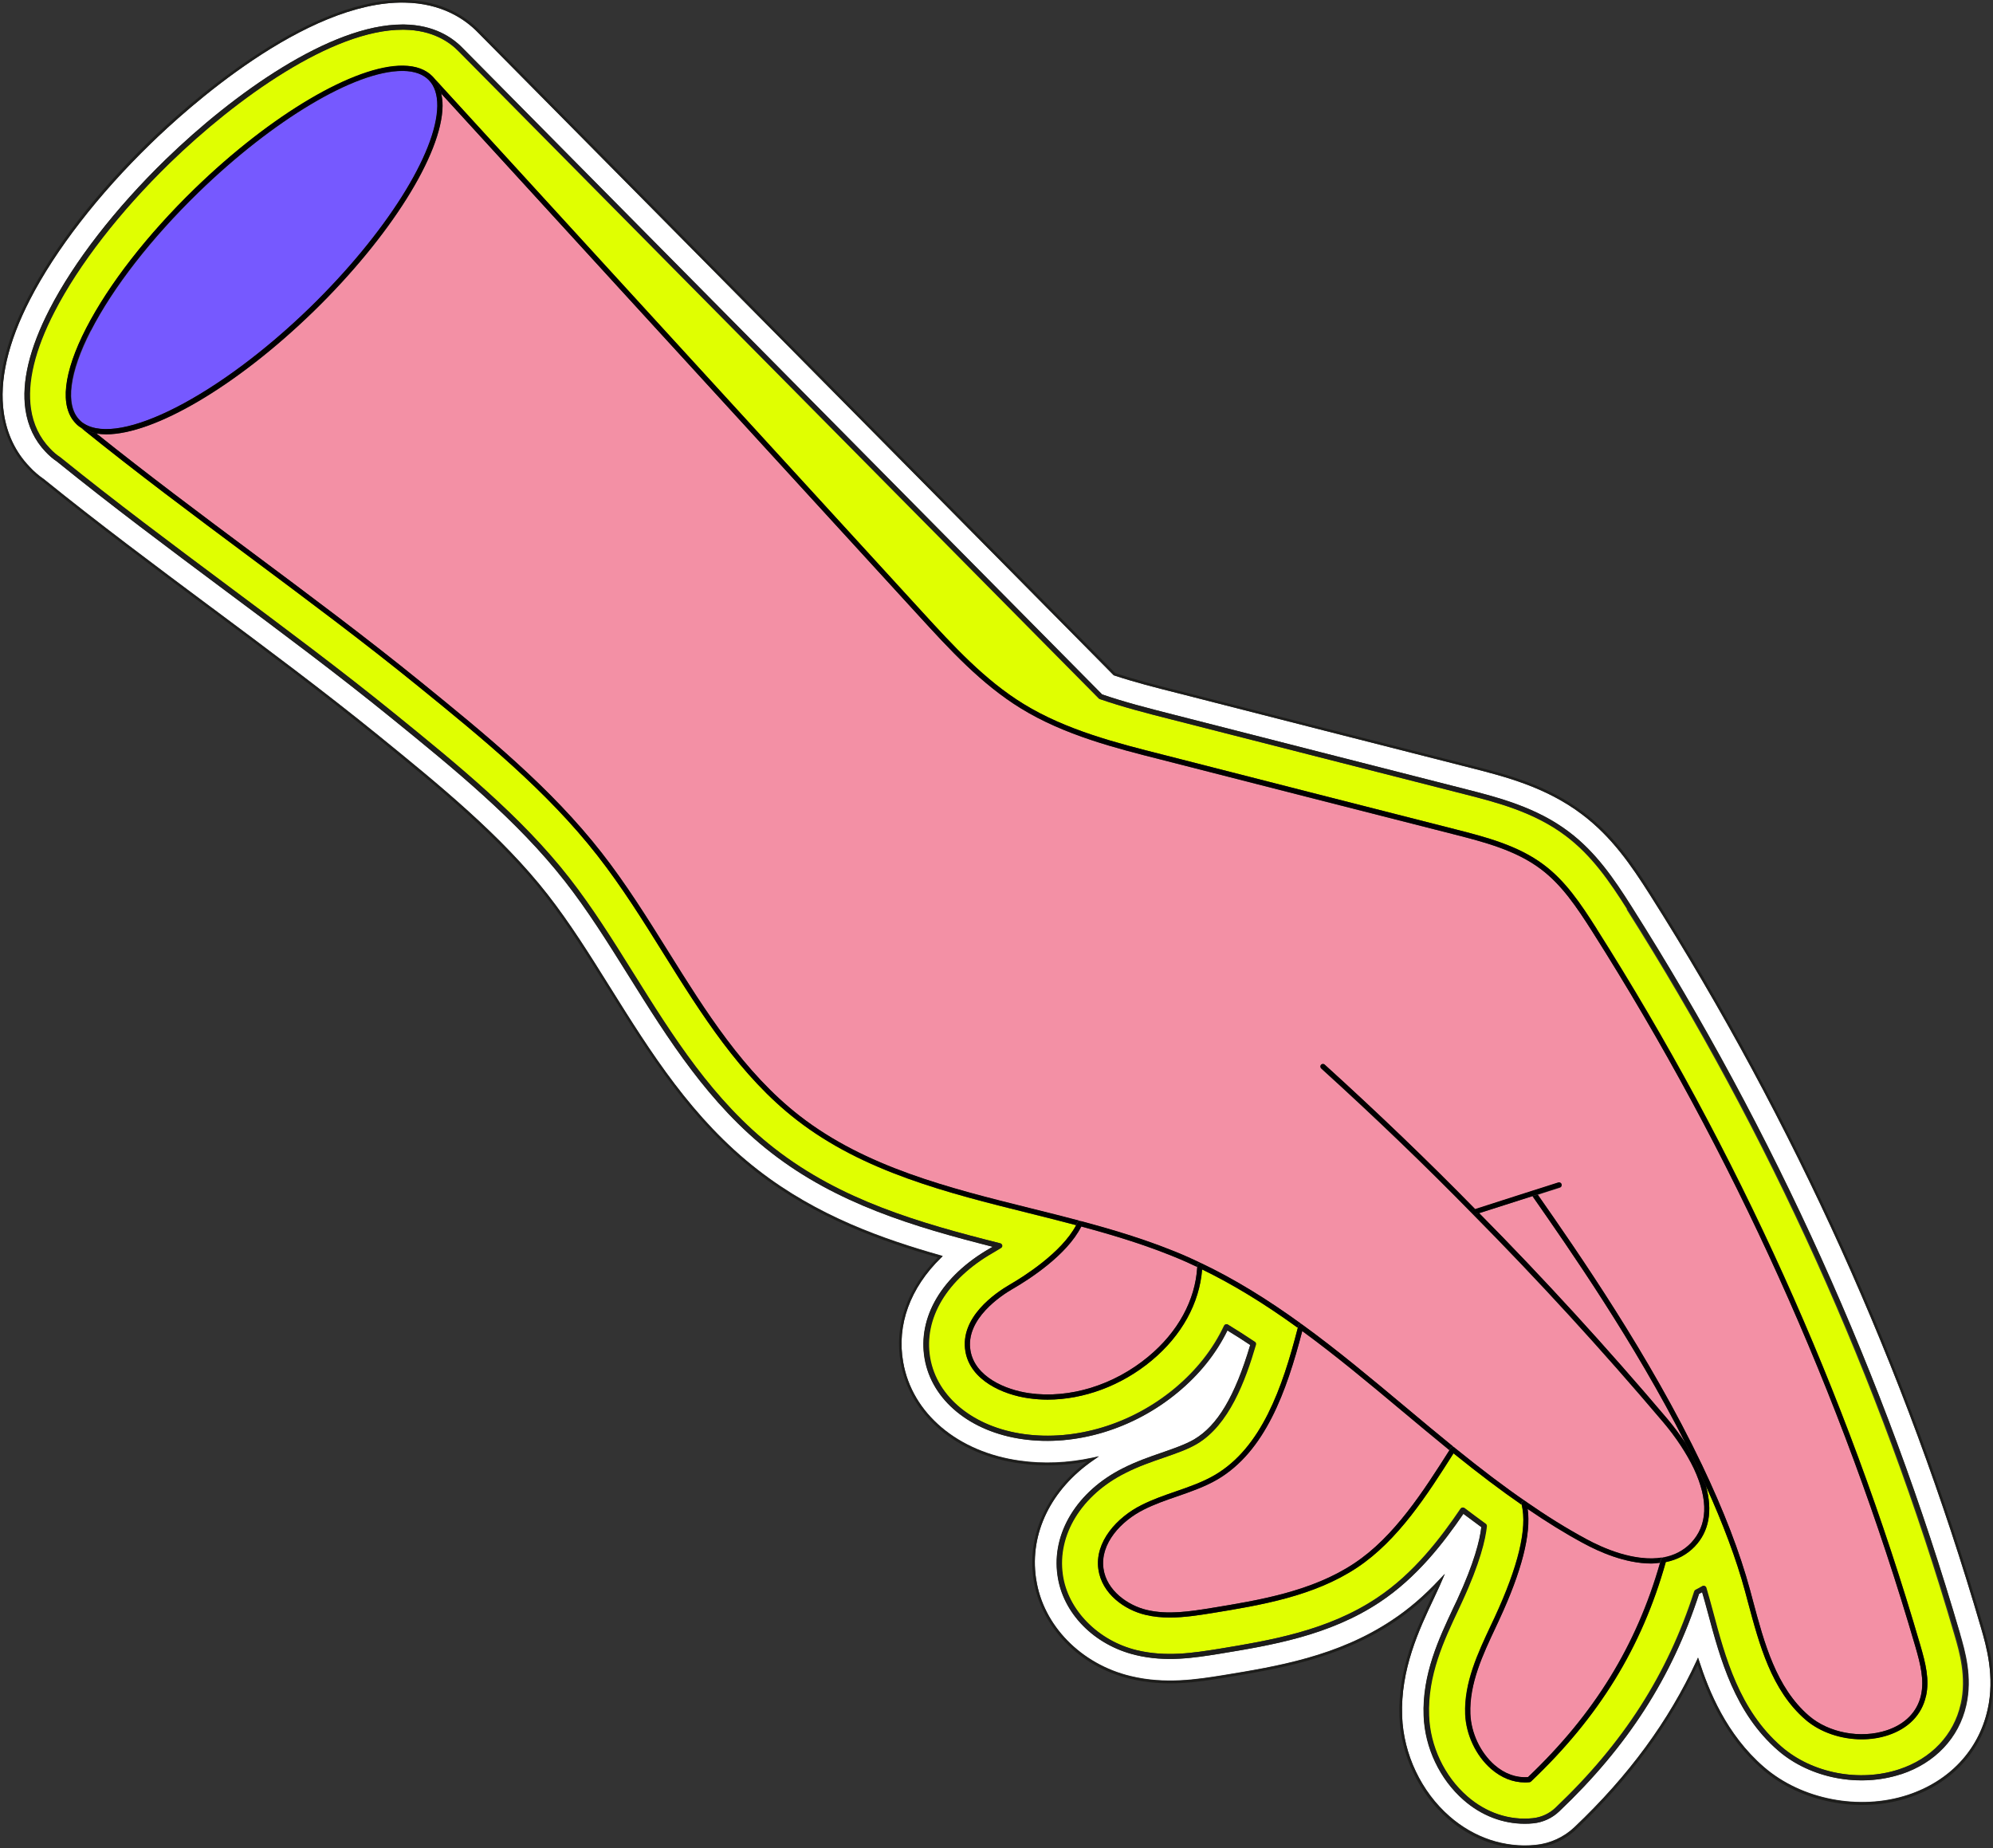
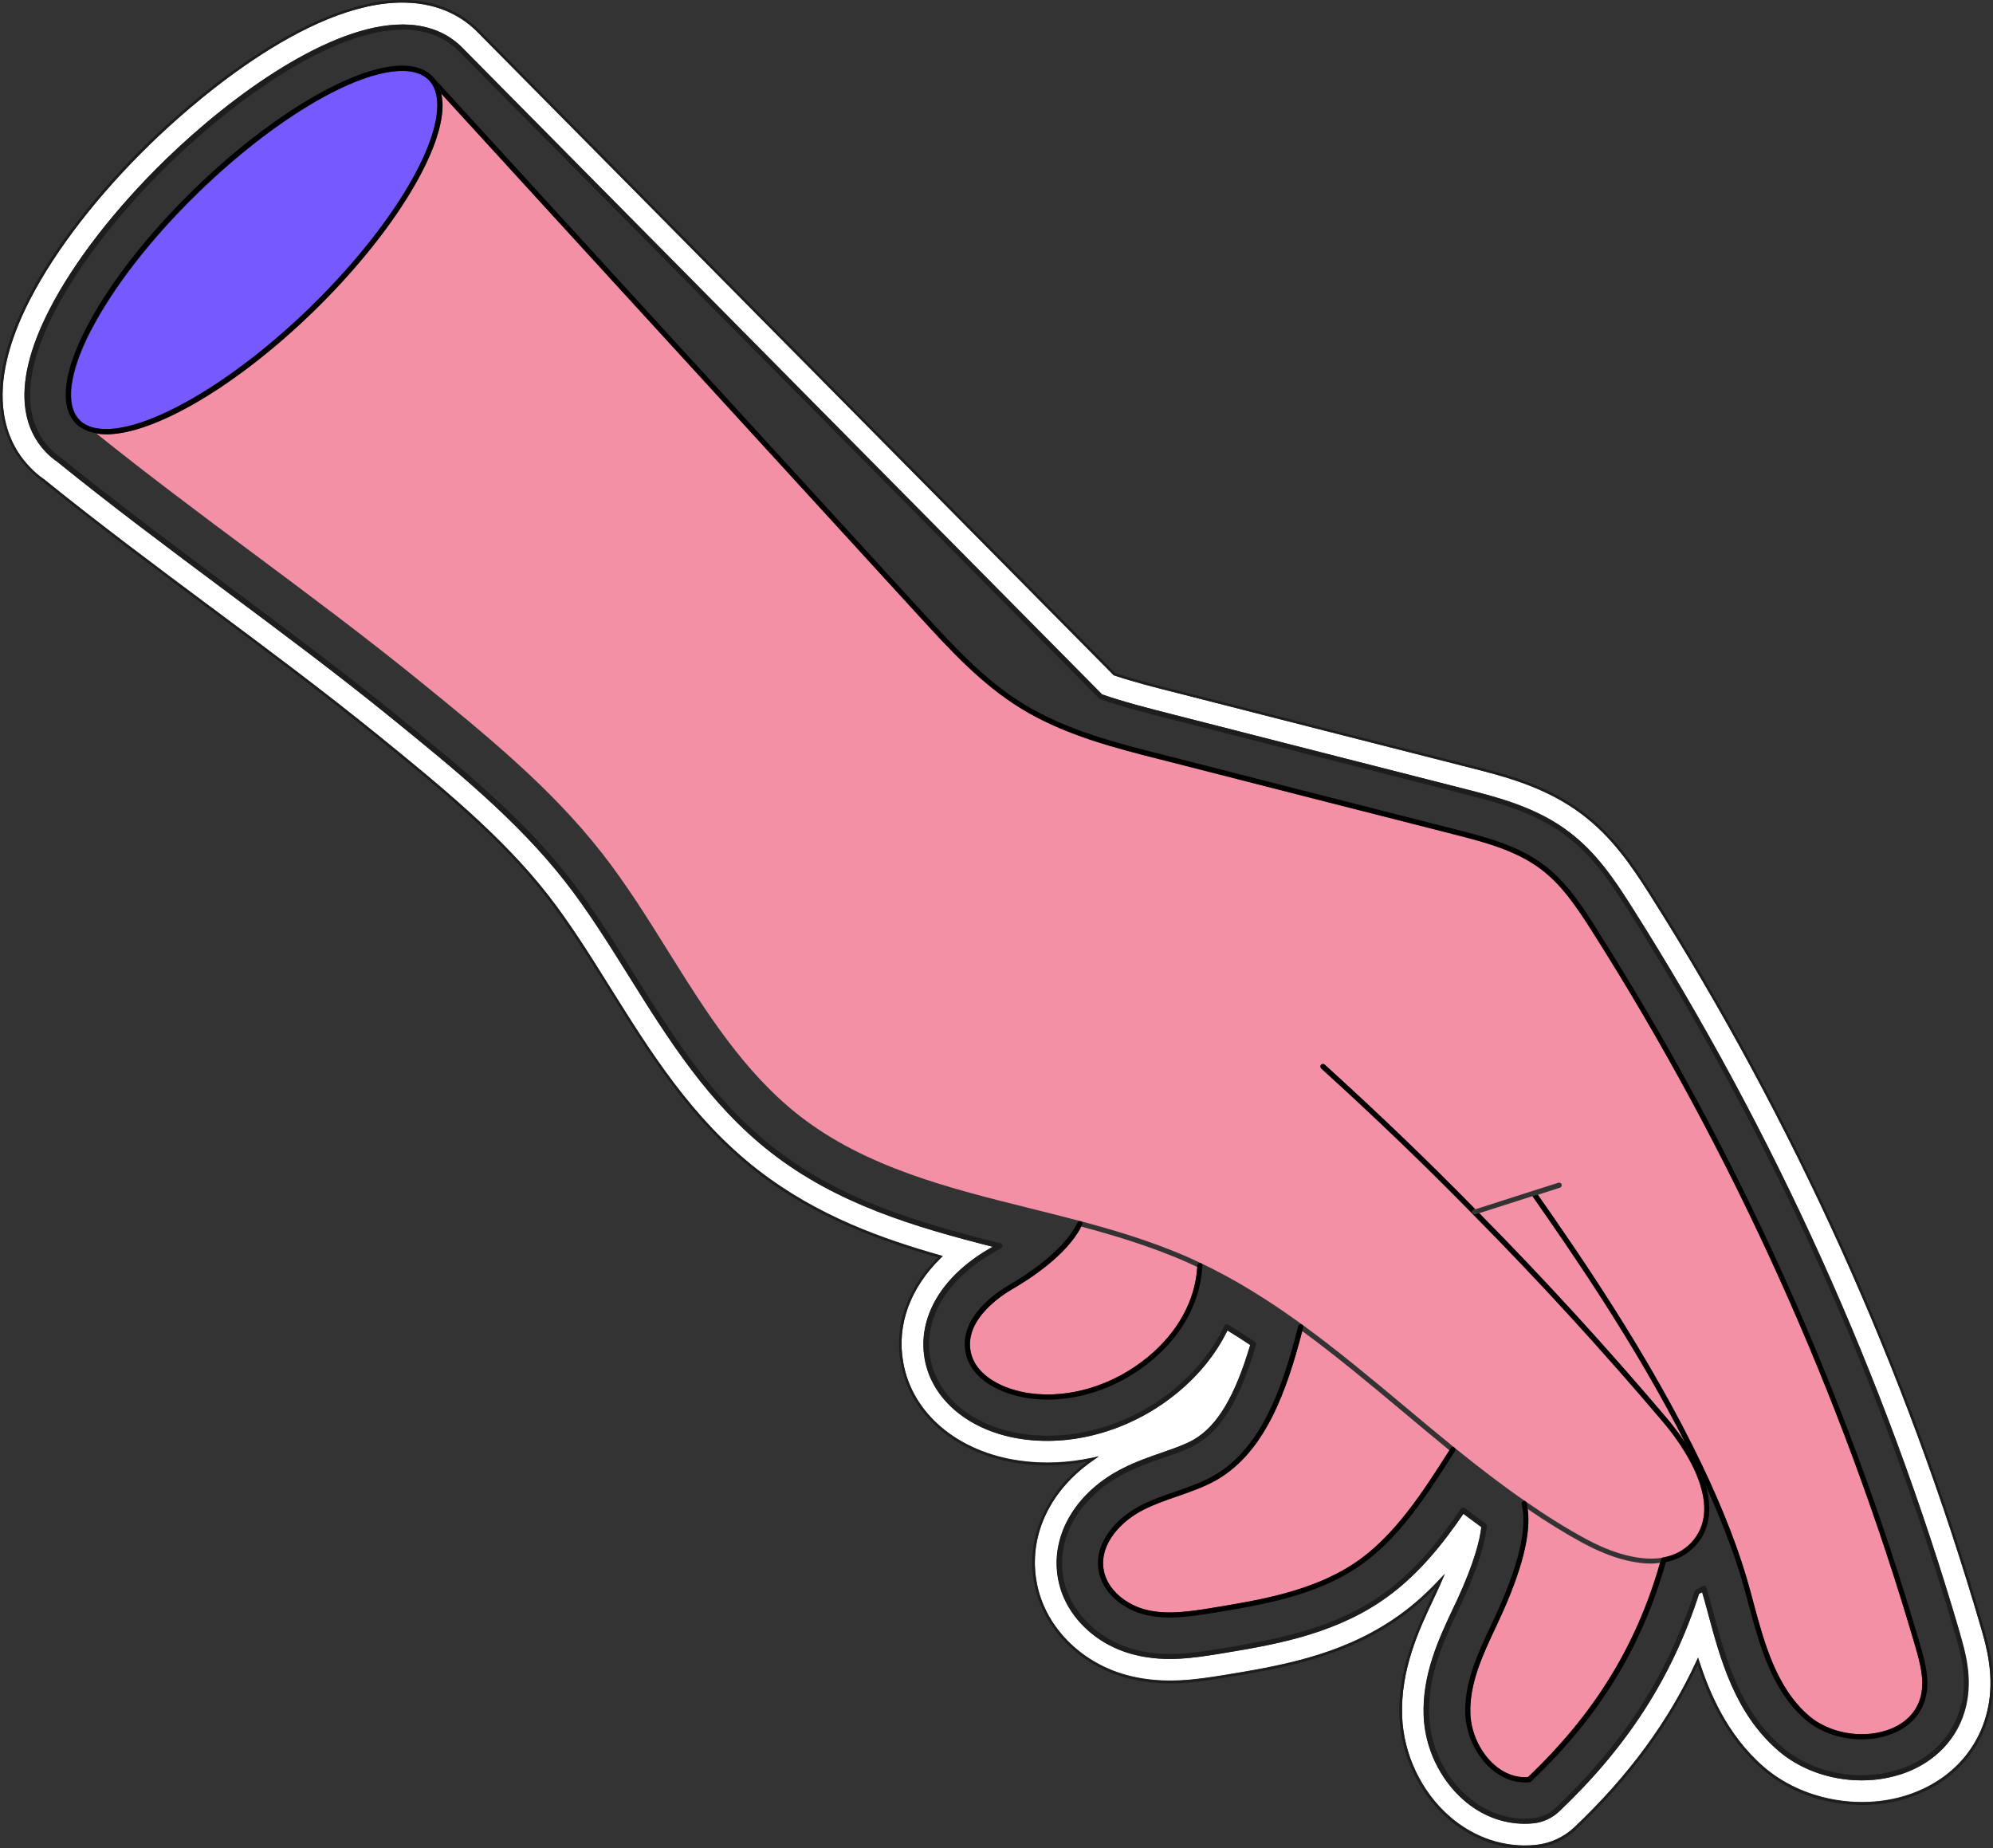
<svg xmlns="http://www.w3.org/2000/svg" id="a" viewBox="0 0 193.17 179.13">
  <rect x="0" y="0" width="193.17" height="179.13" fill="#333333" stroke="none" />
  <defs>
    <style>.b{fill:#fff;}.c{fill:#e0ff01;}.d{fill:#7659ff;}.e{fill:#f390a5;}.f{fill:#1d1d1b;}</style>
  </defs>
  <path class="b" d="M192.64,165.74c.74-3.26-.12-6.23-.64-8-7.32-25.1-18.12-49-32.09-71.03-1.82-2.86-3.69-5.61-6.6-7.8-3.49-2.63-7.48-3.65-10.69-4.47-9.48-2.41-18.96-4.83-28.46-7.26-2.23-.56-4.24-1.08-6.18-1.72l-.05-.03L46.34,3.16c-1.26-1.3-3.51-2.86-7.14-2.91C29.57,.09,17.94,10.67,14.6,13.91c-5.05,4.91-9.2,10.27-11.69,15.1C.76,33.19-.09,36.89,.37,40.01c.3,2.05,1.14,3.8,2.49,5.21,.42,.46,.9,.87,1.41,1.22,5.25,4.25,10.82,8.4,16.2,12.41l.06,.04c5.37,4,10.91,8.13,16.15,12.38,5.87,4.77,11.93,9.7,16.41,15.43,2.13,2.73,4.03,5.75,6.03,8.96l.02,.03c3.92,6.27,7.96,12.75,14.31,17.68,5.82,4.52,12.22,6.73,17.71,8.29l.21,.06-.15,.15c-3.02,2.94-4.33,6.54-3.68,10.14,.86,4.97,5.3,8.72,11.32,9.55,2.28,.32,4.64,.22,7.03-.29l.62-.14-.52,.36c-4.12,2.83-6.21,7.1-5.58,11.44l.02,.11c.66,4.48,4.35,8.25,9.17,9.4,3.35,.81,6.45,.31,8.95-.09,5.21-.85,11.11-1.82,16.38-5.34,1.61-1.06,3.12-2.36,4.61-3.96l.5-.53-.29,.67c-.13,.31-.28,.63-.43,.96l-.32,.69c-1.46,3.09-3.27,6.94-3.1,11.48,.13,3.68,1.85,7.31,4.6,9.71,2.38,2.08,5.35,3.07,8.34,2.77,1.4-.14,2.74-.75,3.76-1.72,5.25-4.98,9.13-10.26,11.85-16.15l.13-.29,.1,.3c.95,2.91,2.63,7.14,6.29,10.31,3.65,3.16,9.26,4.24,13.95,2.7,4.03-1.33,6.84-4.33,7.72-8.24Zm-8.38,6.21c-4.01,1.32-8.79,.4-11.9-2.29-4.21-3.65-5.6-8.84-6.83-13.42l-.27-.99c-.08-.31-.17-.62-.27-.94-.1,.06-.2,.11-.3,.16-2.62,8.09-6.93,14.8-13.56,21.09-.68,.65-1.57,1.05-2.51,1.15-.28,.03-.55,.04-.83,.04-2.12,0-4.19-.8-5.91-2.29-2.31-2.02-3.76-5.08-3.88-8.18-.15-4.02,1.47-7.46,2.9-10.5l.33-.69c1.69-3.63,2.22-5.84,2.36-7.09-.56-.41-1.14-.84-1.74-1.29-1.89,2.77-4.51,6.19-8.1,8.56-4.9,3.26-10.56,4.19-15.56,5.01-2.43,.39-5.18,.83-8.1,.12-4.03-.96-7.08-4.07-7.58-7.73-.59-4.08,1.91-8.16,6.35-10.38,1.29-.65,2.55-1.09,3.77-1.51,1.18-.41,2.27-.79,3.12-1.28,2.27-1.34,3.96-4.17,5.44-9.15-.74-.5-1.48-.97-2.21-1.41-1.1,2.25-2.71,4.27-4.81,6-4.29,3.57-9.91,5.26-15.02,4.54-5.09-.7-8.83-3.77-9.52-7.81-.69-4.02,1.67-8.01,6.32-10.68,.09-.05,.19-.11,.28-.16-7.69-1.95-15.1-4.17-21.47-9.12-6.05-4.7-10-11.02-13.81-17.13-2.04-3.27-3.97-6.35-6.18-9.17-4.63-5.93-10.79-10.93-16.75-15.77-5.24-4.26-10.82-8.41-16.22-12.44l-.08-.06c-5.38-4.01-10.94-8.15-16.18-12.41-.4-.26-.78-.59-1.11-.95-1.05-1.1-1.71-2.48-1.95-4.08-.4-2.68,.39-5.94,2.33-9.72,2.38-4.63,6.39-9.8,11.28-14.55,6.52-6.33,15.94-13.06,22.92-13.06,.06,0,.11,0,.17,0,2.9,.04,4.67,1.26,5.65,2.26l62,62.67c2.14,.74,4.37,1.31,6.84,1.94,9.49,2.43,18.97,4.84,28.46,7.26,3.03,.77,6.79,1.73,9.93,4.11,2.62,1.97,4.38,4.55,6.08,7.24,13.86,21.86,24.57,45.57,31.84,70.47,.49,1.69,1.23,4.22,.61,6.95-.71,3.16-3.01,5.6-6.31,6.69Z" />
  <path class="f" d="M192.24,157.66c-7.33-25.11-18.13-49.02-32.11-71.08-1.83-2.88-3.72-5.65-6.66-7.86-3.53-2.66-7.55-3.69-10.78-4.51-9.48-2.41-18.96-4.83-28.46-7.26-2.22-.56-4.21-1.08-6.13-1.71L46.52,2.99C45.23,1.66,42.91,.06,39.2,0c-.07,0-.14,0-.21,0C29.32,0,17.76,10.5,14.42,13.73c-5.07,4.93-9.24,10.32-11.73,15.17C.52,33.12-.35,36.87,.13,40.05c.31,2.1,1.17,3.9,2.56,5.35,.43,.47,.92,.89,1.44,1.25,5.25,4.25,10.81,8.4,16.2,12.41l.06,.04c5.36,4,10.91,8.13,16.14,12.38,5.85,4.76,11.91,9.68,16.37,15.39,2.12,2.72,4.01,5.74,6.02,8.94l.02,.03c3.93,6.29,7.99,12.79,14.37,17.75,5.78,4.49,12.12,6.71,17.59,8.28-2.97,2.97-4.25,6.59-3.6,10.21,.88,5.08,5.4,8.91,11.53,9.75,2.12,.3,4.32,.24,6.54-.18-3.88,2.88-5.82,7.08-5.21,11.34l.02,.11c.68,4.57,4.44,8.44,9.36,9.61,3.4,.82,6.53,.32,9.05-.09,5.23-.86,11.16-1.83,16.48-5.37,1.45-.96,2.81-2.1,4.15-3.47-.04,.1-.09,.2-.14,.3l-.32,.69c-1.47,3.12-3.29,7-3.12,11.6,.13,3.75,1.88,7.44,4.69,9.89,2.15,1.88,4.77,2.88,7.46,2.88,.36,0,.71-.02,1.07-.05,1.46-.14,2.85-.78,3.91-1.79,5.19-4.92,9.04-10.14,11.77-15.94,.97,2.92,2.68,7.02,6.27,10.12,3.72,3.22,9.42,4.32,14.19,2.75,4.11-1.36,6.99-4.42,7.88-8.42,.75-3.32-.12-6.33-.64-8.14Zm-21.27,13.62c-3.67-3.17-5.35-7.4-6.29-10.31l-.1-.3-.13,.29c-2.72,5.89-6.6,11.17-11.85,16.15-1.02,.97-2.36,1.58-3.76,1.72-2.99,.3-5.96-.69-8.34-2.77-2.75-2.4-4.47-6.03-4.6-9.71-.17-4.54,1.64-8.39,3.1-11.48l.32-.69c.16-.33,.3-.65,.43-.96l.29-.67-.5,.53c-1.49,1.6-3,2.89-4.61,3.96-5.28,3.52-11.18,4.48-16.38,5.34-2.5,.4-5.6,.9-8.95,.09-4.82-1.15-8.51-4.93-9.17-9.4l-.02-.11c-.62-4.34,1.46-8.61,5.58-11.44l.52-.36-.62,.14c-2.38,.52-4.75,.62-7.03,.29-6.02-.83-10.46-4.58-11.32-9.55-.64-3.6,.67-7.2,3.68-10.14l.15-.15-.21-.06c-5.5-1.56-11.9-3.77-17.71-8.29-6.35-4.93-10.4-11.41-14.31-17.68l-.02-.03c-2-3.21-3.9-6.23-6.03-8.96-4.48-5.74-10.55-10.67-16.41-15.43-5.23-4.25-10.78-8.38-16.15-12.38l-.06-.04c-5.38-4.01-10.95-8.16-16.2-12.41-.52-.35-.99-.76-1.41-1.22-1.35-1.41-2.19-3.17-2.49-5.21-.46-3.12,.39-6.83,2.54-11,2.48-4.83,6.63-10.19,11.69-15.1C17.94,10.67,29.57,.09,39.19,.25c3.63,.06,5.89,1.61,7.14,2.91l61.6,62.27,.05,.03c1.93,.64,3.94,1.16,6.18,1.72,9.5,2.43,18.98,4.85,28.46,7.26,3.21,.82,7.2,1.83,10.69,4.47,2.91,2.19,4.78,4.94,6.6,7.8,13.97,22.03,24.77,45.92,32.09,71.03,.51,1.77,1.38,4.74,.64,8-.88,3.91-3.69,6.91-7.72,8.24-4.69,1.55-10.3,.46-13.95-2.7Z" />
-   <path class="c" d="M157.7,88.12c-1.68-2.65-3.41-5.19-5.96-7.11-3.07-2.32-6.77-3.26-9.75-4.02-9.49-2.42-18.97-4.83-28.47-7.26-2.5-.63-4.75-1.22-6.93-1.97-.04-.01-.07-.03-.1-.06L44.45,4.99c-.91-.94-2.57-2.07-5.3-2.11-.05,0-.11,0-.16,0-6.83,0-16.12,6.65-22.57,12.92-4.85,4.72-8.82,9.84-11.18,14.42-1.89,3.68-2.66,6.84-2.28,9.41,.22,1.5,.84,2.78,1.82,3.81,.31,.34,.66,.64,1.04,.89,5.26,4.26,10.81,8.4,16.19,12.41l.08,.06c5.4,4.03,10.99,8.19,16.23,12.45,5.98,4.86,12.16,9.88,16.83,15.85,2.23,2.85,4.16,5.93,6.2,9.21,3.8,6.09,7.73,12.37,13.7,17.01,6.45,5.02,14.02,7.2,21.86,9.18,.1,.02,.17,.1,.19,.2,.02,.1-.03,.2-.11,.25-.26,.17-.53,.33-.8,.48-4.46,2.56-6.73,6.36-6.08,10.16,.66,3.82,4.23,6.72,9.1,7.4,4.98,.7,10.45-.95,14.63-4.43,2.11-1.76,3.72-3.8,4.79-6.08,.03-.06,.09-.11,.15-.13,.07-.02,.14-.01,.2,.03,.86,.52,1.74,1.08,2.61,1.67,.09,.06,.13,.17,.1,.28-1.04,3.52-2.62,7.79-5.72,9.62-.89,.52-2.01,.91-3.19,1.32-1.22,.42-2.47,.85-3.73,1.49-4.25,2.12-6.64,5.99-6.08,9.86,.47,3.41,3.43,6.42,7.2,7.32,2.83,.68,5.53,.25,7.91-.13,4.95-.81,10.55-1.73,15.36-4.94,3.61-2.39,6.23-5.88,8.11-8.65,.04-.06,.1-.1,.17-.11,.01,0,.03,0,.04,0,.05,0,.11,.02,.15,.05,.71,.54,1.4,1.05,2.06,1.53,.07,.05,.11,.14,.1,.23-.12,1.25-.64,3.55-2.43,7.39l-.32,.69c-1.41,2.99-3,6.37-2.85,10.27,.11,2.97,1.49,5.89,3.7,7.82,1.83,1.6,4.08,2.36,6.36,2.13,.83-.08,1.61-.44,2.21-1.01,6.6-6.26,10.87-12.92,13.46-20.98,.02-.06,.07-.12,.13-.15,.22-.11,.43-.23,.64-.35,.07-.04,.15-.05,.22-.02,.07,.03,.13,.09,.15,.16,.13,.43,.25,.85,.36,1.26l.27,.99c1.21,4.51,2.58,9.63,6.67,13.17,2.98,2.58,7.56,3.46,11.41,2.19,3.13-1.03,5.31-3.34,5.98-6.32,.59-2.6-.12-5.06-.6-6.69-7.25-24.87-17.95-48.53-31.78-70.35Zm28.96,76.27c-.4,1.78-1.7,3.12-3.66,3.77-.81,.27-1.69,.4-2.56,.4-2.01,0-4.04-.68-5.46-1.91-3.29-2.84-4.45-7.21-5.58-11.43l-.27-1.01c-.84-3.1-2.13-6.53-3.78-10.18,.66,2.39,.31,4.39-1.09,5.86-.76,.79-1.71,1.29-2.82,1.51-2.32,8.25-6.47,15.01-13.06,21.26-.04,.04-.09,.06-.15,.07-.15,.01-.3,.02-.45,.02-1.16,0-2.28-.45-3.27-1.31-1.47-1.28-2.43-3.32-2.51-5.32-.11-3.05,1.22-5.89,2.52-8.65l.33-.7c2.3-4.96,3.18-8.63,2.63-10.93-1.96-1.35-4.07-2.95-6.6-4.98-2.51,3.96-5.36,8.43-9.34,11.07-4.19,2.79-9.4,3.65-14,4.4-1.36,.22-2.76,.44-4.15,.44-.79,0-1.59-.07-2.37-.26-2.03-.48-4.22-2.04-4.56-4.41-.38-2.67,1.82-5.06,4.18-6.23,1.06-.53,2.19-.93,3.29-1.31,1.3-.45,2.64-.91,3.83-1.61,4.5-2.65,6.52-8.41,8.03-14.26-3.26-2.36-6.3-4.21-9.27-5.65-.26,3.27-1.98,6.4-4.9,8.83-2.92,2.43-6.58,3.78-10.08,3.78-.61,0-1.22-.04-1.82-.13-2.53-.35-5.66-1.75-6.14-4.53-.57-3.3,2.87-5.66,4.37-6.53,1.16-.67,4.94-3.02,6.36-5.71-1.51-.4-3.03-.78-4.55-1.16-7.89-1.96-16.05-4-22.53-9.04-5.49-4.26-9.24-10.28-12.88-16.09-2-3.21-4.08-6.53-6.42-9.52-4.91-6.28-11.25-11.43-17.37-16.41-5.3-4.3-10.92-8.49-16.35-12.54-5.43-4.05-11.05-8.24-16.32-12.51-.2-.11-.38-.26-.55-.44-1.57-1.61-1.21-4.89,1.02-9.22,2.19-4.25,5.92-9.05,10.51-13.51,7.42-7.21,15.58-12,20.23-11.93,1.23,.02,2.18,.37,2.84,1.05h0l18.44,20.16c9.67,10.57,19.35,21.15,29.02,31.72,2.96,3.24,6.03,6.59,9.82,8.92,4.15,2.55,9.09,3.8,13.45,4.9,9.49,2.43,18.97,4.84,28.45,7.26,2.81,.72,6,1.53,8.51,3.42,2.1,1.57,3.56,3.74,5.12,6.19,13.66,21.54,24.22,44.9,31.38,69.44,.51,1.76,.91,3.35,.55,4.95Z" />
  <path class="f" d="M189.96,158.32c-7.26-24.9-17.98-48.61-31.84-70.47-1.71-2.69-3.46-5.27-6.08-7.24-3.15-2.38-6.9-3.33-9.93-4.11-9.48-2.41-18.96-4.83-28.46-7.26-2.47-.63-4.7-1.2-6.84-1.94L44.81,4.64c-.98-1.01-2.75-2.22-5.65-2.26-.06,0-.11,0-.17,0-6.98,0-16.4,6.73-22.92,13.06-4.89,4.75-8.9,9.92-11.28,14.55-1.94,3.77-2.72,7.04-2.33,9.72,.24,1.6,.9,2.98,1.95,4.08,.34,.36,.72,.69,1.11,.95,5.25,4.25,10.81,8.4,16.18,12.41l.08,.06c5.4,4.02,10.98,8.18,16.22,12.44,5.96,4.84,12.12,9.85,16.75,15.77,2.21,2.82,4.13,5.9,6.18,9.17,3.82,6.11,7.77,12.43,13.81,17.13,6.37,4.95,13.78,7.17,21.47,9.12-.09,.06-.19,.11-.28,.16-4.65,2.67-7.01,6.66-6.32,10.68,.7,4.04,4.44,7.1,9.52,7.81,5.11,.72,10.73-.98,15.02-4.54,2.09-1.74,3.71-3.76,4.81-6,.73,.44,1.47,.92,2.21,1.41-1.49,4.99-3.17,7.81-5.44,9.15-.84,.49-1.94,.87-3.12,1.28-1.22,.42-2.49,.86-3.77,1.51-4.44,2.22-6.94,6.29-6.35,10.38,.5,3.67,3.55,6.77,7.58,7.73,2.93,.71,5.68,.27,8.1-.12,5-.82,10.66-1.75,15.56-5.01,3.59-2.38,6.21-5.79,8.1-8.56,.6,.45,1.18,.88,1.74,1.29-.14,1.24-.68,3.45-2.36,7.09l-.33,.69c-1.43,3.04-3.05,6.48-2.9,10.5,.11,3.1,1.56,6.16,3.88,8.18,1.71,1.5,3.78,2.29,5.91,2.29,.28,0,.55-.01,.83-.04,.94-.09,1.83-.5,2.51-1.15,6.63-6.29,10.94-12.99,13.56-21.09,.1-.05,.2-.11,.3-.16,.09,.32,.18,.63,.27,.94l.27,.99c1.23,4.58,2.62,9.78,6.83,13.42,3.11,2.69,7.89,3.61,11.9,2.29,3.3-1.09,5.6-3.52,6.31-6.69,.62-2.73-.12-5.26-.61-6.95Zm.12,6.84c-.67,2.99-2.85,5.29-5.98,6.32-3.85,1.27-8.43,.39-11.41-2.19-4.1-3.55-5.47-8.66-6.67-13.17l-.27-.99c-.11-.41-.23-.83-.36-1.26-.02-.07-.08-.13-.15-.16-.07-.03-.15-.02-.22,.02-.21,.13-.42,.24-.64,.35-.06,.03-.11,.08-.13,.15-2.59,8.06-6.87,14.72-13.46,20.98-.6,.57-1.39,.93-2.21,1.01-2.27,.23-4.53-.53-6.36-2.13-2.21-1.93-3.6-4.85-3.7-7.82-.15-3.9,1.44-7.28,2.85-10.27l.32-.69c1.78-3.84,2.3-6.14,2.43-7.39,0-.09-.03-.17-.1-.23-.66-.48-1.35-.99-2.06-1.53-.04-.03-.1-.05-.15-.05-.01,0-.03,0-.04,0-.07,.01-.13,.05-.17,.11-1.88,2.77-4.5,6.25-8.11,8.65-4.81,3.2-10.42,4.12-15.36,4.94-2.38,.38-5.07,.81-7.91,.13-3.77-.9-6.73-3.91-7.2-7.32-.56-3.87,1.83-7.74,6.08-9.86,1.26-.64,2.51-1.07,3.73-1.49,1.19-.41,2.31-.8,3.19-1.32,3.1-1.83,4.69-6.1,5.72-9.62,.03-.1,0-.22-.1-.28-.88-.59-1.76-1.15-2.61-1.67-.06-.04-.13-.05-.2-.03-.07,.02-.12,.07-.15,.13-1.07,2.28-2.68,4.33-4.79,6.08-4.18,3.48-9.65,5.13-14.63,4.43-4.87-.67-8.44-3.57-9.1-7.4-.65-3.8,1.62-7.6,6.08-10.16,.27-.16,.54-.32,.8-.48,.08-.05,.13-.15,.11-.25-.02-.1-.09-.18-.19-.2-7.84-1.97-15.41-4.16-21.86-9.18-5.98-4.64-9.9-10.93-13.7-17.01-2.04-3.27-3.98-6.36-6.2-9.21-4.66-5.97-10.85-10.99-16.83-15.85-5.24-4.26-10.83-8.42-16.23-12.45l-.08-.06c-5.37-4.01-10.93-8.15-16.19-12.41-.38-.25-.73-.55-1.04-.89-.98-1.03-1.6-2.31-1.82-3.81-.38-2.57,.38-5.74,2.28-9.41,2.36-4.58,6.33-9.7,11.18-14.42,6.45-6.26,15.74-12.92,22.57-12.92,.05,0,.11,0,.16,0,2.73,.04,4.39,1.17,5.3,2.11l62.04,62.71s.06,.05,.1,.06c2.18,.75,4.43,1.34,6.93,1.97,9.49,2.43,18.97,4.84,28.47,7.26,2.98,.76,6.68,1.7,9.75,4.02,2.56,1.92,4.28,4.46,5.96,7.11,13.84,21.82,24.53,45.49,31.78,70.35,.47,1.63,1.19,4.08,.6,6.69Z" />
  <path class="d" d="M8.15,41.06c3.5,2.23,13.12-2.72,21.91-11.25,7.32-7.13,12.28-14.98,12.34-19.53,.01-1.09-.26-1.93-.82-2.5h0c-.56-.58-1.39-.88-2.48-.9-.03,0-.07,0-.1,0-4.57,0-12.5,4.72-19.77,11.79-4.55,4.43-8.25,9.18-10.41,13.38-2.09,4.07-2.5,7.22-1.1,8.65,.14,.15,.29,.27,.45,.37Z" />
  <path class="e" d="M98.19,124.9c-1.1,.63-4.65,2.93-4.12,6.01,.43,2.51,3.35,3.79,5.72,4.12,3.88,.55,8.19-.78,11.52-3.55,2.88-2.39,4.55-5.47,4.74-8.68-.35-.16-.7-.33-1.06-.49-3.56-1.57-7.29-2.65-10.18-3.43-1.4,2.78-5.07,5.12-6.61,6.02Z" />
  <path class="e" d="M118.02,143.38c-1.23,.72-2.6,1.19-3.92,1.65-1.08,.37-2.2,.76-3.23,1.28-2.2,1.1-4.25,3.29-3.91,5.72,.3,2.13,2.38,3.57,4.18,4,2.05,.5,4.22,.15,6.32-.19,4.55-.75,9.7-1.59,13.8-4.32,3.9-2.58,6.72-7.03,9.21-10.95v-.02c-1.54-1.26-3.1-2.56-4.6-3.82-3.12-2.61-6.34-5.3-9.65-7.72-1.53,5.89-3.6,11.66-8.21,14.38Z" />
  <path class="e" d="M153.51,149.6c-1.78-.96-3.58-2.07-5.46-3.36,.36,2.42-.55,6.02-2.75,10.75l-.33,.71c-1.27,2.7-2.58,5.49-2.47,8.41,.07,1.86,.97,3.76,2.34,4.96,.98,.86,2.1,1.26,3.25,1.17,6.43-6.12,10.5-12.73,12.8-20.77-.28,.03-.56,.07-.84,.07-2.54,0-5.11-1.17-6.53-1.94Z" />
  <path class="e" d="M143.37,117.58c6.27,6.34,12.4,13.05,18.24,19.94,.62,.74,1.21,1.51,1.72,2.3-4.95-9.76-11.24-18.79-14.8-23.89-.88,.28-1.78,.57-2.66,.85-.87,.28-1.72,.55-2.5,.8Z" />
  <path class="e" d="M30.41,30.17c-7.54,7.33-15.49,11.92-20.11,11.93-.34,0-.65-.03-.95-.08,4.92,3.95,10.11,7.83,15.15,11.58,5.44,4.05,11.06,8.24,16.32,12.52,6.19,5.03,12.55,10.2,17.5,16.53,2.36,3.01,4.44,6.34,6.45,9.56,3.61,5.78,7.34,11.75,12.76,15.96,6.4,4.98,14.51,7,22.35,8.95,1.62,.4,3.25,.81,4.87,1.24,2.94,.78,6.77,1.89,10.45,3.51,.42,.19,.83,.38,1.23,.57,3.15,1.5,6.36,3.45,9.81,5.96,3.42,2.49,6.75,5.27,9.97,7.96,1.56,1.31,3.18,2.66,4.78,3.96,2.66,2.15,4.85,3.81,6.89,5.21,2.05,1.42,3.97,2.62,5.88,3.65,1.6,.87,4.68,2.25,7.43,1.79,0,0,0,0,.01,0,0,0,0,0,.01,0,1.06-.19,1.96-.66,2.68-1.4,1.63-1.7,1.73-4.13,.29-7.21-.7-1.46-1.75-3.06-2.96-4.49-5.92-6.99-12.14-13.78-18.49-20.2-4.57-4.67-9.51-9.42-14.67-14.1-.1-.09-.11-.25-.02-.35,.09-.1,.25-.11,.35-.02,5.13,4.65,10.04,9.36,14.59,14.01,.83-.27,1.77-.57,2.74-.88,.94-.3,1.91-.61,2.84-.91l.79-.25c.59-.19,1.15-.37,1.69-.54,.13-.04,.27,.03,.32,.16,.04,.13-.03,.27-.16,.32-.54,.17-1.1,.35-1.69,.54l-.46,.15c3.87,5.55,10.85,15.6,15.92,26.2,2.09,4.38,3.66,8.45,4.65,12.1l.27,1.01c1.11,4.15,2.26,8.44,5.43,11.18,1.92,1.66,5.02,2.25,7.54,1.42,1.79-.59,2.97-1.8,3.33-3.4,.33-1.48-.05-3.01-.54-4.7-7.15-24.49-17.68-47.82-31.32-69.32-1.53-2.41-2.97-4.54-5-6.06-2.43-1.83-5.56-2.63-8.33-3.34-9.48-2.41-18.97-4.83-28.45-7.26-4.39-1.11-9.37-2.37-13.59-4.96-3.85-2.36-6.94-5.74-9.93-9.01-9.67-10.58-19.34-21.15-29.02-31.72L42.77,9.07c.08,.37,.14,.77,.13,1.21-.06,4.68-5.08,12.67-12.49,19.89Z" />
-   <path d="M147.65,145.48c.13-.03,.27,.05,.3,.18,.04,.18,.06,.38,.09,.57,1.89,1.29,3.68,2.4,5.46,3.36,1.42,.77,4,1.94,6.53,1.94,.28,0,.56-.04,.84-.07,.03-.11,.07-.22,.1-.33,.02-.09,.09-.17,.19-.19-2.75,.46-5.84-.92-7.43-1.79-1.91-1.03-3.84-2.23-5.88-3.65-2.04-1.4-4.23-3.06-6.89-5.21-1.6-1.3-3.22-2.65-4.78-3.96-3.22-2.69-6.54-5.48-9.97-7.96-3.45-2.51-6.66-4.46-9.81-5.96-.4-.19-.81-.38-1.23-.57-3.67-1.62-7.51-2.72-10.45-3.51-1.62-.43-3.24-.84-4.87-1.24-7.84-1.95-15.95-3.97-22.35-8.95-5.42-4.21-9.15-10.18-12.76-15.96-2.01-3.22-4.09-6.55-6.45-9.56-4.94-6.33-11.3-11.49-17.5-16.53-5.26-4.27-10.88-8.46-16.32-12.52-5.04-3.76-10.23-7.64-15.15-11.58-.55-.09-1.04-.26-1.45-.52h-.01c5.26,4.26,10.88,8.45,16.32,12.5,5.43,4.05,11.05,8.23,16.35,12.54,6.13,4.98,12.47,10.13,17.37,16.41,2.34,2.99,4.42,6.31,6.42,9.52,3.63,5.82,7.39,11.83,12.88,16.09,6.49,5.04,14.64,7.08,22.53,9.04,1.52,.38,3.04,.76,4.55,1.16,.05-.09,.1-.18,.14-.27,.06-.13,.21-.18,.33-.12,.12,.06,.18,.21,.12,.33-.03,.06-.07,.13-.1,.19,2.89,.78,6.62,1.86,10.18,3.43,.36,.16,.71,.32,1.06,.49,0-.05,.01-.11,.02-.16,0-.14,.11-.24,.26-.24,.14,0,.25,.12,.24,.26,0,.13-.03,.25-.04,.38,2.97,1.44,6.01,3.29,9.27,5.65,.01-.06,.03-.11,.04-.17,.03-.13,.17-.21,.3-.18,.13,.03,.21,.17,.18,.3-.03,.12-.06,.24-.09,.36,3.31,2.42,6.53,5.11,9.65,7.72,1.51,1.26,3.07,2.56,4.62,3.82l.12-.19c.07-.12,.23-.15,.35-.08,.12,.07,.15,.23,.08,.35l-.13,.21-.02,.03c2.53,2.04,4.64,3.63,6.6,4.98,0-.02,0-.04,0-.06-.03-.13,.05-.27,.18-.3Z" />
  <path d="M163.33,139.82c-.52-.78-1.1-1.56-1.72-2.3-5.84-6.89-11.97-13.6-18.24-19.94-.13,.04-.26,.08-.38,.12-.01,0-.02,0-.03,0-.13,0-.26-.09-.28-.21-.02-.14,.05-.26,.19-.27l.11-.04c-4.55-4.65-9.46-9.36-14.59-14.01-.1-.09-.26-.08-.35,.02-.09,.1-.08,.26,.02,.35,5.16,4.68,10.1,9.42,14.67,14.1,6.36,6.42,12.58,13.22,18.49,20.2,1.21,1.43,2.26,3.02,2.96,4.49,1.43,3.08,1.33,5.5-.29,7.21-.72,.74-1.62,1.21-2.68,1.4,.13-.02,.25,.07,.27,.2h0s0,.08,0,.12c-.01,.05-.03,.09-.04,.14,1.11-.22,2.06-.72,2.82-1.51,1.4-1.46,1.75-3.47,1.09-5.86-.28-.61-.54-1.22-.84-1.84-.38-.79-.77-1.58-1.17-2.37Z" />
  <path d="M154.74,90c-1.56-2.46-3.02-4.62-5.12-6.19-2.51-1.89-5.7-2.7-8.51-3.42-9.48-2.41-18.97-4.83-28.45-7.26-4.36-1.1-9.3-2.35-13.45-4.9-3.79-2.32-6.85-5.68-9.82-8.92-9.67-10.58-19.34-21.15-29.02-31.72L41.94,7.43h0c.42,.43,.69,.99,.83,1.65l17.24,18.85c9.67,10.57,19.35,21.15,29.02,31.72,2.99,3.27,6.08,6.65,9.93,9.01,4.21,2.59,9.19,3.85,13.59,4.96,9.48,2.43,18.97,4.84,28.45,7.26,2.77,.71,5.91,1.51,8.33,3.34,2.03,1.52,3.46,3.65,5,6.06,13.63,21.5,24.17,44.82,31.32,69.32,.49,1.69,.87,3.22,.54,4.7-.36,1.61-1.54,2.81-3.33,3.4-2.52,.83-5.62,.25-7.54-1.42-3.17-2.74-4.32-7.03-5.43-11.18l-.27-1.01c-.99-3.65-2.56-7.72-4.65-12.1-5.07-10.61-12.05-20.66-15.92-26.2l-.32,.1c-.06,.02-.12,.04-.18,.06,3.56,5.1,9.85,14.13,14.8,23.89,.4,.79,.79,1.58,1.17,2.37,.3,.62,.56,1.23,.84,1.84,1.65,3.65,2.94,7.08,3.78,10.18l.27,1.01c1.13,4.22,2.3,8.59,5.58,11.43,1.42,1.23,3.46,1.91,5.46,1.91,.88,0,1.75-.13,2.56-.4,1.96-.65,3.26-1.98,3.66-3.77,.36-1.6-.03-3.19-.55-4.95-7.16-24.54-17.72-47.9-31.38-69.44Z" />
  <polygon points="41.57 7.77 41.57 7.77 41.57 7.77 41.58 7.77 41.57 7.77" />
-   <path d="M151.19,115.08c.13-.04,.2-.18,.16-.32-.04-.13-.18-.2-.32-.16-.54,.17-1.1,.35-1.69,.54l-.79,.25c-.93,.3-1.9,.61-2.84,.91-.97,.31-1.91,.61-2.74,.88l-.11,.04c-.14,.02-.21,.13-.19,.27,.02,.13,.15,.21,.28,.21,.01,0,.02,0,.03,0,.12-.04,.26-.08,.38-.12,.79-.25,1.63-.52,2.5-.8,.88-.28,1.79-.57,2.66-.85,.06-.02,.12-.04,.18-.06l.32-.1,.46-.15c.59-.19,1.16-.37,1.69-.54Z" />
  <path d="M161.49,151.15h0c-.02-.14-.14-.23-.27-.21,0,0,0,0-.01,0,0,0,0,0-.01,0-.1,.02-.17,.1-.19,.19-.03,.11-.07,.22-.1,.33-2.3,8.04-6.37,14.65-12.8,20.77-1.15,.09-2.27-.32-3.25-1.17-1.37-1.2-2.27-3.1-2.34-4.96-.11-2.93,1.2-5.72,2.47-8.41l.33-.71c2.19-4.73,3.1-8.33,2.75-10.75-.03-.19-.05-.39-.09-.57-.03-.13-.17-.22-.3-.18-.13,.03-.21,.17-.18,.3,0,.02,0,.04,0,.06,.55,2.3-.33,5.97-2.63,10.93l-.33,.7c-1.29,2.75-2.63,5.6-2.52,8.65,.08,2,1.04,4.04,2.51,5.32,.99,.86,2.11,1.31,3.27,1.31,.15,0,.3,0,.45-.02,.06,0,.11-.03,.15-.07,6.59-6.25,10.74-13.01,13.06-21.26,.01-.05,.03-.09,.04-.14,0-.03,.01-.07,0-.11Z" />
  <path d="M141.03,140.63c.07-.12,.04-.27-.08-.35-.12-.07-.27-.04-.35,.08l-.12,.19v.02c-2.5,3.92-5.33,8.37-9.23,10.95-4.1,2.73-9.26,3.58-13.8,4.32-2.1,.34-4.27,.68-6.32,.19-1.8-.43-3.88-1.86-4.18-4-.35-2.43,1.71-4.62,3.91-5.72,1.03-.52,2.15-.91,3.23-1.28,1.32-.46,2.69-.93,3.92-1.65,4.61-2.72,6.68-8.48,8.21-14.38,.03-.12,.06-.24,.09-.36,.03-.13-.05-.27-.18-.3-.13-.03-.27,.05-.3,.18-.01,.06-.03,.11-.04,.17-1.5,5.86-3.53,11.61-8.03,14.26-1.19,.7-2.53,1.16-3.83,1.61-1.1,.38-2.23,.77-3.29,1.31-2.36,1.18-4.56,3.56-4.18,6.23,.34,2.38,2.54,3.93,4.56,4.41,.78,.19,1.57,.26,2.37,.26,1.39,0,2.78-.22,4.15-.44,4.6-.75,9.81-1.61,14-4.4,3.98-2.64,6.83-7.11,9.34-11.07l.02-.03,.13-.21Z" />
  <path d="M116.56,122.66c0-.14-.1-.25-.24-.26-.15,0-.25,.1-.26,.24,0,.05-.01,.11-.02,.16-.19,3.21-1.86,6.29-4.74,8.68-3.33,2.77-7.64,4.1-11.52,3.55-2.37-.33-5.28-1.6-5.72-4.12-.53-3.07,3.02-5.38,4.12-6.01,1.54-.89,5.21-3.24,6.61-6.02,.03-.06,.07-.13,.1-.19,.06-.13,0-.27-.12-.33-.13-.06-.27,0-.33,.12-.04,.09-.09,.18-.14,.27-1.42,2.69-5.2,5.04-6.36,5.71-1.5,.86-4.94,3.23-4.37,6.53,.48,2.78,3.61,4.18,6.14,4.53,.6,.08,1.21,.13,1.82,.13,3.5,0,7.16-1.35,10.08-3.78,2.93-2.43,4.64-5.56,4.9-8.83,0-.13,.03-.25,.04-.38Z" />
-   <path d="M9.34,42.01c.3,.05,.61,.08,.95,.08,4.63,0,12.57-4.6,20.11-11.93,7.41-7.22,12.43-15.21,12.49-19.89,0-.44-.05-.83-.13-1.21-.15-.66-.41-1.22-.83-1.65h0c-.65-.68-1.61-1.03-2.84-1.05-4.65-.08-12.81,4.72-20.23,11.93-4.59,4.46-8.32,9.26-10.51,13.51-2.23,4.33-2.59,7.61-1.02,9.22,.16,.18,.35,.33,.55,.44h.01c.41,.27,.9,.44,1.45,.53Zm-.54-9.97c2.16-4.21,5.86-8.96,10.41-13.38,7.28-7.07,15.2-11.79,19.77-11.79,.03,0,.07,0,.1,0,1.09,.02,1.92,.32,2.48,.89h0c.56,.58,.83,1.42,.82,2.51-.06,4.55-5.02,12.4-12.34,19.53-8.79,8.54-18.41,13.48-21.91,11.25-.17-.09-.32-.22-.45-.37-1.39-1.43-.99-4.59,1.1-8.65Z" />
+   <path d="M9.34,42.01c.3,.05,.61,.08,.95,.08,4.63,0,12.57-4.6,20.11-11.93,7.41-7.22,12.43-15.21,12.49-19.89,0-.44-.05-.83-.13-1.21-.15-.66-.41-1.22-.83-1.65h0c-.65-.68-1.61-1.03-2.84-1.05-4.65-.08-12.81,4.72-20.23,11.93-4.59,4.46-8.32,9.26-10.51,13.51-2.23,4.33-2.59,7.61-1.02,9.22,.16,.18,.35,.33,.55,.44h.01c.41,.27,.9,.44,1.45,.53Zm-.54-9.97c2.16-4.21,5.86-8.96,10.41-13.38,7.28-7.07,15.2-11.79,19.77-11.79,.03,0,.07,0,.1,0,1.09,.02,1.92,.32,2.48,.89c.56,.58,.83,1.42,.82,2.51-.06,4.55-5.02,12.4-12.34,19.53-8.79,8.54-18.41,13.48-21.91,11.25-.17-.09-.32-.22-.45-.37-1.39-1.43-.99-4.59,1.1-8.65Z" />
</svg>